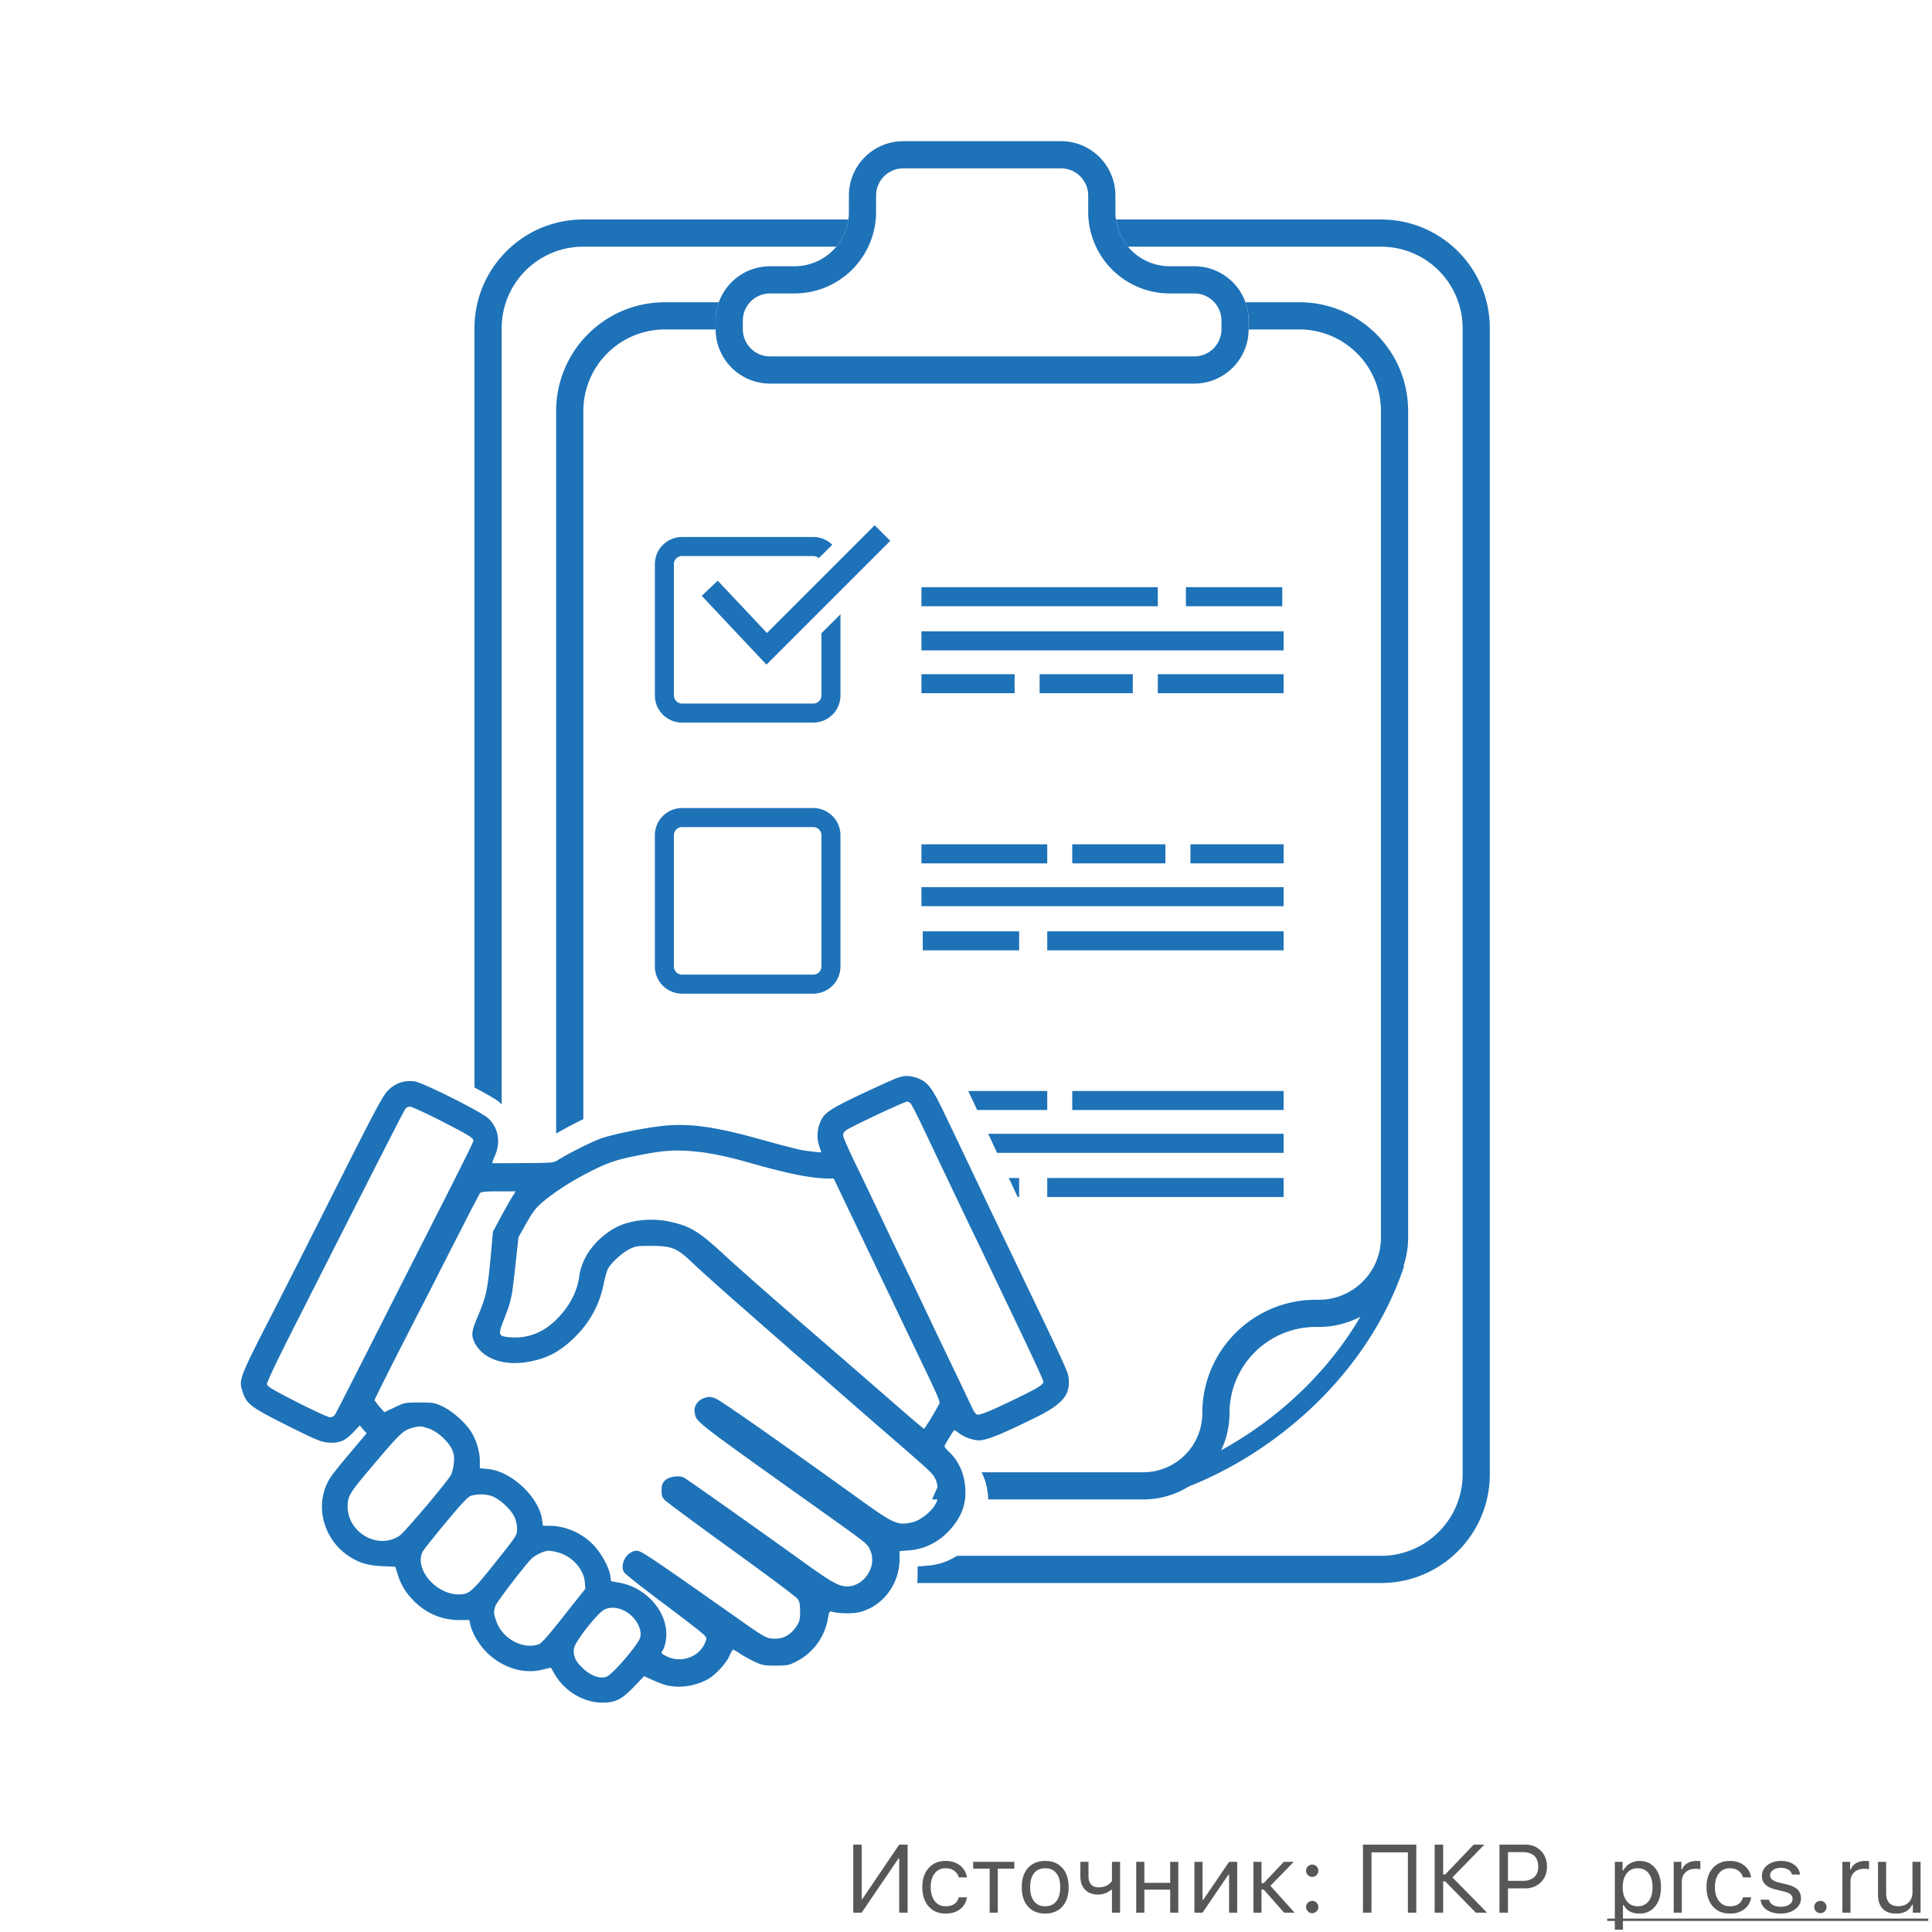
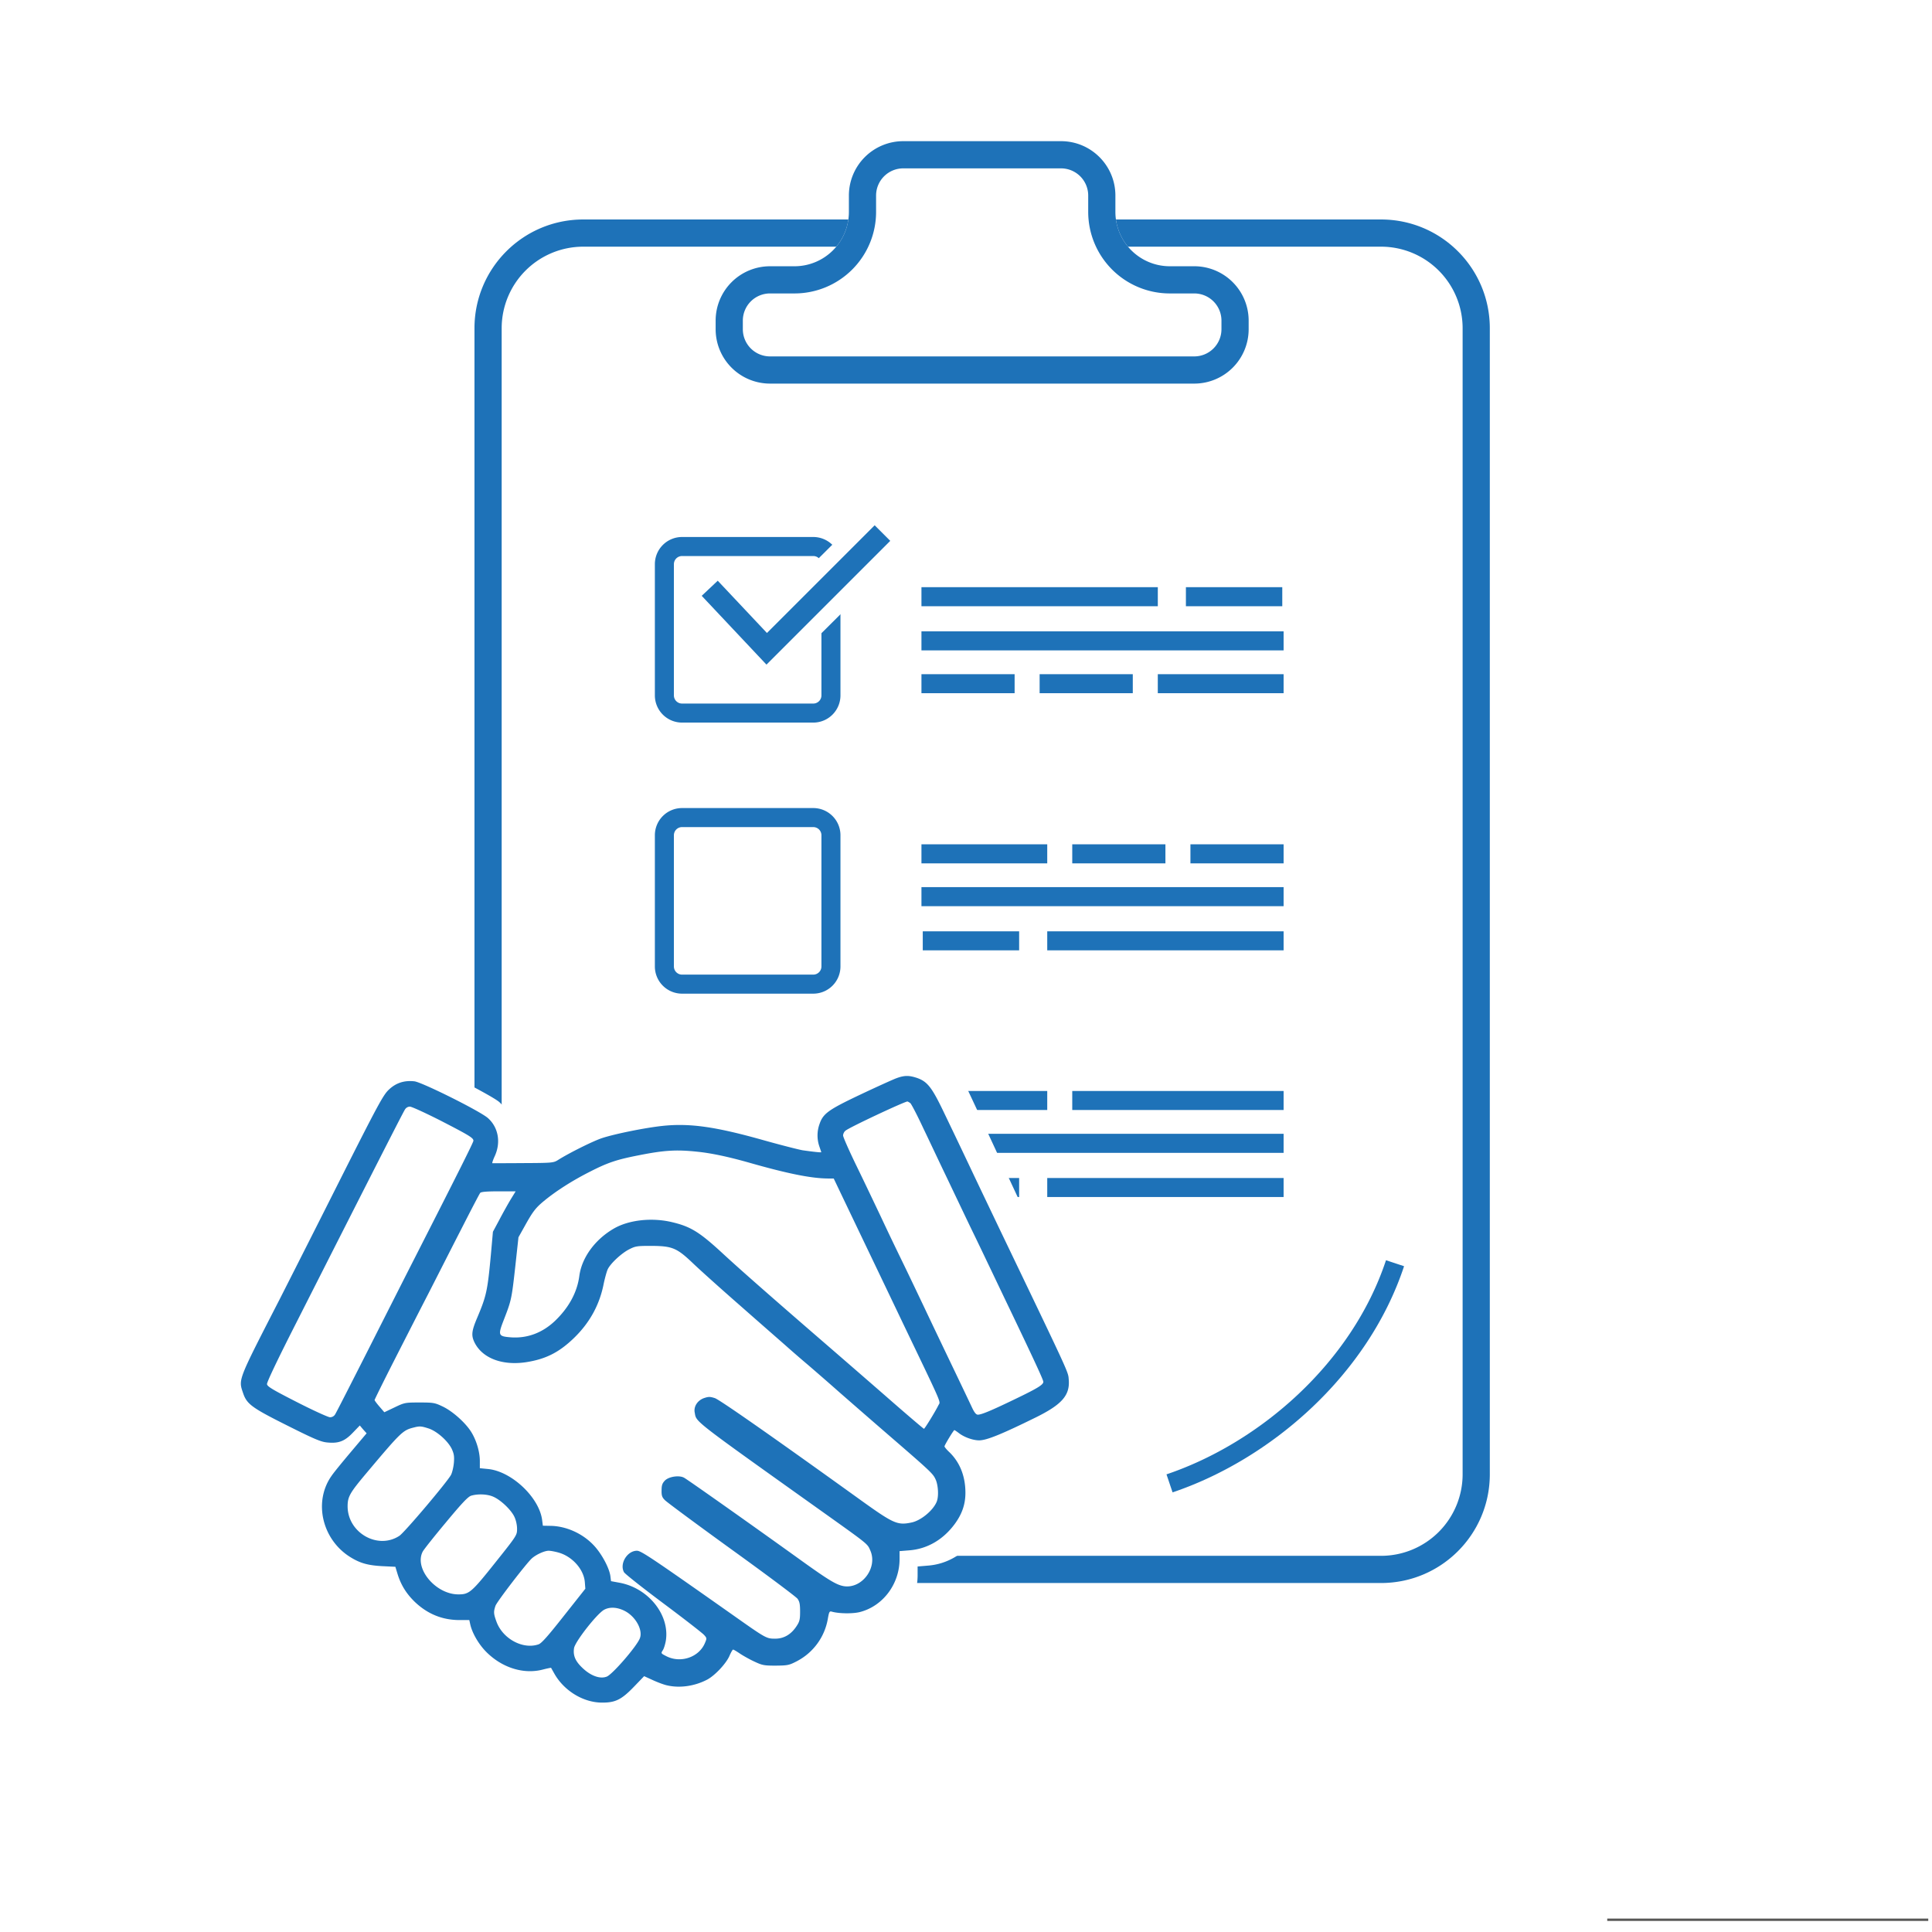
<svg xmlns="http://www.w3.org/2000/svg" fill="none" viewBox="0 0 200 200">
  <path fill="#fff" d="M0 0h200v200H0z" />
-   <path fill="#575756" d="M93.085 192.395h-.078L89.198 198h-.869v-7.046h.87v5.625h.077l3.809-5.625h.87V198h-.87v-5.605zM99.247 194.348c-.072-.277-.22-.5-.444-.669-.248-.186-.552-.279-.913-.279-.472 0-.848.176-1.128.528-.277.351-.415.825-.415 1.421 0 .605.14 1.089.42 1.45.28.358.654.537 1.123.537.742 0 1.194-.308 1.357-.923h.85a1.849 1.849 0 0 1-.684 1.201c-.397.319-.903.479-1.519.479-.738 0-1.326-.248-1.762-.742-.436-.498-.654-1.166-.654-2.002 0-.821.218-1.477.654-1.968.436-.492 1.022-.737 1.758-.737.615 0 1.124.166 1.528.498.374.312.601.714.679 1.206h-.85zM104.999 193.439h-1.709V198h-.84v-4.561h-1.709v-.703h4.258v.703zM108.197 197.336c.498 0 .882-.173 1.153-.518.27-.341.405-.825.405-1.45s-.135-1.11-.405-1.455c-.271-.342-.655-.513-1.153-.513s-.882.171-1.152.513c-.27.345-.405.83-.405 1.455 0 .625.135 1.109.405 1.45.27.345.654.518 1.152.518zm0 .757c-.748 0-1.341-.243-1.777-.728-.433-.488-.649-1.154-.649-1.997 0-.846.216-1.512.649-1.997.433-.485 1.025-.727 1.777-.727s1.345.242 1.778.727c.433.485.649 1.151.649 1.997 0 .843-.216 1.509-.649 1.997-.437.485-1.029.728-1.778.728zM115.111 198v-2.373h-.078c-.4.332-.859.498-1.377.498-.569 0-1.017-.174-1.343-.522-.315-.339-.473-.793-.473-1.363v-1.504h.84v1.504c0 .352.089.628.268.83.186.205.443.308.772.308.615 0 1.079-.221 1.391-.664v-1.978h.84V198h-.84zM117.621 192.736h.84v2.178h2.676v-2.178h.84V198h-.84v-2.383h-2.676V198h-.84v-5.264zM123.646 198v-5.264h.84v3.926h.078l2.671-3.926h.84V198h-.84v-3.926h-.078L124.486 198h-.84zM130.819 194.938l2.085-2.202h1.021l-2.412 2.481 2.505 2.783h-1.089l-2.11-2.397h-.229V198h-.84v-5.264h.84v2.202h.229zM135.839 198.049a.62.62 0 0 1-.449-.186.62.62 0 0 1-.186-.449.61.61 0 0 1 .186-.449.62.62 0 0 1 .449-.186.61.61 0 0 1 .449.186.61.61 0 0 1 .186.449.62.62 0 0 1-.186.449.61.61 0 0 1-.449.186zm0-3.755a.62.62 0 0 1-.449-.186.62.62 0 0 1-.186-.449.61.61 0 0 1 .186-.449.62.62 0 0 1 .449-.186.61.61 0 0 1 .449.186.61.61 0 0 1 .186.449.62.62 0 0 1-.186.449.61.61 0 0 1-.449.186zM145.746 198v-6.245h-3.769V198h-.884v-7.046h5.522V198h-.869zM149.599 194.05l2.959-3.096h1.103l-3.306 3.394 3.589 3.652h-1.162l-3.183-3.247h-.205V198h-.879v-7.046h.879v3.096h.205zM157.885 190.954c.667 0 1.209.212 1.626.635.42.426.63.975.63 1.645 0 .658-.212 1.198-.635 1.621-.427.42-.97.63-1.631.63h-1.772V198h-.879v-7.046h2.661zm-1.782 3.75h1.552c.502 0 .891-.128 1.167-.386.277-.257.415-.618.415-1.084 0-.485-.136-.856-.41-1.113-.27-.257-.661-.386-1.172-.386h-1.552v2.969zM169.73 192.644c.671 0 1.208.247 1.612.742.4.495.6 1.155.6 1.982 0 .824-.201 1.483-.605 1.978-.404.498-.939.747-1.607.747-.791 0-1.339-.295-1.645-.884h-.078v2.549h-.84v-7.022h.801v.879h.078a1.86 1.86 0 0 1 .698-.713c.3-.172.628-.258.986-.258zm-.2 4.692c.482 0 .86-.174 1.133-.523.274-.348.41-.83.41-1.445 0-.615-.136-1.097-.41-1.445-.27-.348-.646-.523-1.128-.523-.475 0-.853.176-1.133.528-.28.355-.42.835-.42 1.44 0 .602.14 1.081.42 1.436.277.355.653.532 1.128.532zM173.261 192.736h.801v.782h.078c.078-.258.254-.468.527-.63.273-.163.584-.244.933-.244.159 0 .299.008.42.024v.84a2.115 2.115 0 0 0-.538-.049c-.4 0-.73.12-.991.361-.26.241-.39.547-.39.918V198h-.84v-5.264zM180.429 194.348c-.072-.277-.22-.5-.445-.669-.247-.186-.551-.279-.913-.279-.472 0-.848.176-1.128.528-.276.351-.415.825-.415 1.421 0 .605.14 1.089.42 1.45.28.358.655.537 1.123.537.742 0 1.195-.308 1.358-.923h.849a1.85 1.85 0 0 1-.683 1.201c-.397.319-.904.479-1.519.479-.739 0-1.326-.248-1.763-.742-.436-.498-.654-1.166-.654-2.002 0-.821.218-1.477.654-1.968.437-.492 1.023-.737 1.758-.737.616 0 1.125.166 1.529.498.374.312.6.714.678 1.206h-.849zM182.396 194.177c0-.436.188-.801.562-1.094.374-.293.841-.439 1.401-.439.551 0 1.005.127 1.363.38.358.254.564.598.62 1.031h-.83a.853.853 0 0 0-.381-.508c-.205-.127-.464-.191-.777-.191-.315 0-.579.072-.791.215-.214.15-.322.34-.322.572 0 .341.305.587.913.737l.811.195c.501.121.871.293 1.108.518.241.231.362.534.362.908 0 .465-.202.848-.606 1.147-.397.297-.898.445-1.504.445-.586 0-1.066-.13-1.44-.391a1.399 1.399 0 0 1-.63-1.045h.864c.153.485.565.728 1.235.728.355 0 .647-.077.875-.23.227-.153.341-.35.341-.591 0-.358-.278-.605-.835-.742l-.903-.219c-.498-.121-.861-.293-1.089-.518-.231-.228-.347-.531-.347-.908zM188.446 198.049a.622.622 0 0 1-.449-.186.62.62 0 0 1-.185-.449.61.61 0 0 1 .185-.449.622.622 0 0 1 .449-.186c.176 0 .326.062.45.186a.614.614 0 0 1 .185.449.624.624 0 0 1-.185.449.613.613 0 0 1-.45.186zM190.722 192.736h.8v.782h.079c.078-.258.253-.468.527-.63.273-.163.584-.244.933-.244.159 0 .299.008.419.024v.84a2.1 2.1 0 0 0-.537-.049c-.4 0-.73.12-.991.361-.26.241-.39.547-.39.918V198h-.84v-5.264zM198.817 198h-.8v-.825h-.079c-.276.612-.836.918-1.679.918-.589 0-1.045-.169-1.367-.508-.319-.339-.479-.819-.479-1.44v-3.409h.84v3.203c0 .925.413 1.387 1.24 1.387.466 0 .829-.13 1.089-.39.264-.261.396-.622.396-1.084v-3.116h.839V198z" />
  <path fill="#575756" d="M166.381 198.61h33.232v.244h-33.232v-.244z" />
  <path fill="#1E72B8" fill-rule="evenodd" d="M142.966 25.536h-82.59a8.444 8.444 0 0 0-8.443 8.444v118.634a8.444 8.444 0 0 0 8.444 8.444h82.589a8.443 8.443 0 0 0 8.444-8.444V33.98a8.444 8.444 0 0 0-8.444-8.444zm-82.59-2.815c-6.217 0-11.258 5.04-11.258 11.259v118.634c0 6.218 5.04 11.259 11.259 11.259h82.589c6.218 0 11.259-5.041 11.259-11.259V33.98c0-6.218-5.041-11.259-11.259-11.259h-82.59z" clip-rule="evenodd" />
-   <path fill="#1E72B8" fill-rule="evenodd" d="M134.511 34.105h-65.68a8.444 8.444 0 0 0-8.443 8.444v101.416a8.443 8.443 0 0 0 8.444 8.443h49.516a6.113 6.113 0 0 0 6.114-6.113c0-6.486 5.258-11.743 11.743-11.743h.318a6.432 6.432 0 0 0 6.432-6.432V42.549a8.444 8.444 0 0 0-8.444-8.444zm-65.68-2.815c-6.217 0-11.258 5.04-11.258 11.259v101.416c0 6.217 5.04 11.258 11.259 11.258h49.516a8.929 8.929 0 0 0 8.929-8.928 8.929 8.929 0 0 1 8.928-8.929h.318a9.247 9.247 0 0 0 9.247-9.246V42.549c0-6.218-5.041-11.259-11.259-11.259h-65.68z" clip-rule="evenodd" />
  <path fill="#fff" d="M74.083 33.192a5.63 5.63 0 0 1 5.63-5.63h2.535a5.63 5.63 0 0 0 5.63-5.628v-1.69a5.63 5.63 0 0 1 5.629-5.63h16.329a5.629 5.629 0 0 1 5.629 5.63v1.69a5.63 5.63 0 0 0 5.63 5.629h2.535a5.63 5.63 0 0 1 5.63 5.629v.889a5.63 5.63 0 0 1-5.63 5.629H79.713a5.63 5.63 0 0 1-5.63-5.63v-.888z" />
  <path fill="#1E72B8" fill-rule="evenodd" d="M126.445 34.08v-.888a2.815 2.815 0 0 0-2.815-2.815h-2.535a8.444 8.444 0 0 1-8.444-8.443v-1.69a2.815 2.815 0 0 0-2.815-2.815h-16.33a2.815 2.815 0 0 0-2.814 2.815v1.69a8.444 8.444 0 0 1-8.444 8.443h-2.535a2.815 2.815 0 0 0-2.815 2.815v.889a2.815 2.815 0 0 0 2.815 2.814h43.917a2.815 2.815 0 0 0 2.815-2.814zm-46.732-6.517a5.63 5.63 0 0 0-5.63 5.629v.889a5.63 5.63 0 0 0 5.63 5.629h43.917a5.63 5.63 0 0 0 5.63-5.63v-.888a5.63 5.63 0 0 0-5.63-5.63h-2.535a5.63 5.63 0 0 1-5.63-5.628v-1.69c0-3.11-2.52-5.63-5.629-5.63h-16.33a5.63 5.63 0 0 0-5.629 5.63v1.69a5.63 5.63 0 0 1-5.629 5.629h-2.535zM145.348 131.078c-3.76 11.359-13.859 20.004-23.964 23.412l-.629-1.866c9.612-3.243 19.186-11.483 22.723-22.166l1.87.62zM84.19 57.56H70.607a.844.844 0 0 0-.845.845v13.583c0 .466.378.844.845.844H84.19a.844.844 0 0 0 .844-.844V58.405a.844.844 0 0 0-.844-.845zm-13.583-1.97a2.815 2.815 0 0 0-2.815 2.815v13.583a2.815 2.815 0 0 0 2.815 2.814H84.19a2.815 2.815 0 0 0 2.814-2.814V58.405a2.815 2.815 0 0 0-2.814-2.815H70.607zM84.19 85.62H70.607a.844.844 0 0 0-.845.845v13.583c0 .466.378.844.845.844H84.19a.844.844 0 0 0 .844-.844V86.465a.844.844 0 0 0-.844-.844zm-13.583-1.97a2.815 2.815 0 0 0-2.815 2.815v13.583a2.815 2.815 0 0 0 2.815 2.815H84.19a2.815 2.815 0 0 0 2.814-2.815V86.465a2.815 2.815 0 0 0-2.814-2.815H70.607zM119.856 62.756H95.388v-1.97h24.468v1.97zM132.741 62.756h-9.976v-1.97h9.976v1.97zM132.878 67.327h-37.49v-1.97h37.49v1.97zM105.033 71.76h-9.645v-1.97h9.645v1.97zM117.266 71.76h-9.644v-1.97h9.644v1.97zM132.878 71.76h-13.023v-1.97h13.023v1.97zM108.41 96.409h24.468v1.97H108.41v-1.97zM95.524 96.409h9.977v1.97h-9.977v-1.97zM95.388 91.837h37.49v1.97h-37.49v-1.97zM123.233 87.404h9.645v1.97h-9.645v-1.97zM110.999 87.404h9.645v1.97h-9.645v-1.97zM95.388 87.404h13.022v1.97H95.388v-1.97zM108.41 121.944h24.468v1.97H108.41v-1.97zM95.524 121.944h9.977v1.97h-9.977v-1.97zM95.388 117.372h37.49v1.97h-37.49v-1.97zM123.233 112.939h9.645v1.97h-9.645v-1.97zM110.999 112.939h12.234v1.97h-12.234v-1.97zM95.388 112.939h13.022v1.97H95.388v-1.97z" clip-rule="evenodd" />
  <path fill="#fff" fill-rule="evenodd" d="M94.299 56.336l-14.99 14.91-8.74-9.235 4.141-3.919 4.723 4.99 10.845-10.788 4.02 4.042z" clip-rule="evenodd" />
  <path fill="#1E72B8" fill-rule="evenodd" d="M92.159 55.989L79.345 68.802l-6.704-7.123 1.66-1.563 5.094 5.411 11.151-11.15 1.612 1.612z" clip-rule="evenodd" />
  <path fill="#fff" d="M23.785 143.128l15.327-32.638 9.924 5.072v4.631h5.623l15.547-4.631 16.54 3.97-.882-5.403 8.38-3.639h2.977l14.665 33.3-8.821 4.08-3.308-1.103-1.103 3.528-4.851 11.027-7.94 6.505-9.702 3.86-8.711 2.425-5.844 3.198-4.41-3.198-9.153-4.961-7.718-6.175-7.057-4.19 3.639-8.491-13.122-7.167z" />
  <path fill="#fff" d="M94.633 108.387c-.385.146-2.183.978-3.995 1.854-3.58 1.737-6.207 3.001-6.606 4.212-.285.847-.1 1.32.172 2.123 1.099.16 0 .058 0 0-.47-.088-2.44-.599-4.366-1.153-5.322-1.533-8.16-1.942-11.171-1.621-1.898.205-5.322.905-6.777 1.402-.985.335-3.624 1.678-4.865 2.481-.5.321-.657.336-3.852.35-1.84.015-3.382.015-3.439.015-.057-.015 2.383.444 2.582-.009.685-1.547.528-2.89-.613-3.941-.828-.774-9.759-5.246-10.63-5.363-1.126-.131-2.068.175-2.867.964-.613.598-1.184 1.664-5.55 10.524-2.668 5.415-5.621 11.4-6.563 13.283-4.68 9.327-4.594 9.093-4.08 10.655.413 1.27.941 1.679 4.908 3.708 2.953 1.518 5.024 2.426 5.694 2.499 1.298.146 1.58.15 2.494-.828l.643-.781-1.683 2.044c-.928 1.124-1.927 2.364-2.198 2.773-2.068 2.963-1.07 7.313 2.126 9.298 1.07.672 1.94.905 3.481.993l1.47.073.243.817c.385 1.27.984 2.248 1.926 3.182 1.412 1.372 3.053 2.058 4.979 2.058h1.07l.1.467c.214 1.008.942 2.292 1.798 3.168 1.754 1.795 4.137 2.554 6.249 2 .499-.132.927-.219.941-.205l.386.701c1.084 1.927 3.195 3.24 5.25 3.255 1.512.015 2.197-.336 3.595-1.825l1.113-1.182.97.453c.528.248 1.242.525 1.598.598 1.427.336 3.096.073 4.466-.671.884-.497 2.126-1.869 2.468-2.73.157-.365.328-.671.385-.671.072 0 .4.204.757.452.342.234 1.07.657 1.597.905.885.423 1.07.467 2.383.467 1.327-.014 1.484-.044 2.34-.496 1.812-.949 3.11-2.759 3.453-4.817.142-.832.185-.905.47-.817.77.218 2.326.248 3.125.029 2.554-.686 4.38-3.197 4.38-6.014v-.905l1.041-.088c1.998-.146 3.767-1.182 5.065-2.963.828-1.138 1.213-2.262 1.213-3.576 0-1.868-.599-3.43-1.74-4.583-.329-.307-.585-.628-.585-.701 0-.146 1.013-1.854 1.098-1.854.029 0-1.055 1.043-.798 1.247.585.453.635.607 1.319.607.828 0 4.715-1.372 8.567-3.313 2.882-1.46 3.767-2.511 3.624-4.277-.071-.92.2-.307-7.647-17.034-1.37-2.934-2.768-5.927-3.096-6.642-.699-1.503-1.541-3.328-3.196-6.846-1.284-2.729-1.783-3.386-2.953-3.795-.87-.292-1.384-.292-2.269.044zm1.541 2.817c.129.102.8 1.431 1.498 2.963.714 1.518 1.712 3.693 2.24 4.817.528 1.124 1.199 2.569 1.498 3.211.3.643.999 2.146 1.57 3.358.57 1.197 1.369 2.904 1.783 3.795.414.876 1.47 3.153 2.354 5.036 2.896 6.189 3.852 8.305 3.852 8.524 0 .336-.656.744-3.181 1.985-2.597 1.285-3.695 1.752-4.095 1.752-.2 0-.399-.248-.699-.92-.228-.496-1.227-2.642-2.226-4.773a1450.01 1450.01 0 0 1-3.096-6.641c-.713-1.533-1.826-3.927-2.496-5.328a345.68 345.68 0 0 1-2.283-4.89c-.6-1.285-1.77-3.81-2.626-5.605-.855-1.796-1.555-3.416-1.555-3.591 0-.175.114-.423.257-.54.371-.35 6.492-3.284 6.891-3.328.043 0 .186.088.314.175zm-52.147 2.029c3.182 1.679 3.596 1.941 3.596 2.263 0 .175-1.556 3.357-6.492 13.268-1.042 2.087-3.41 6.875-5.279 10.655-1.869 3.766-3.481 7.007-3.595 7.182a.645.645 0 0 1-.585.336c-.214-.015-1.855-.774-3.667-1.723-2.682-1.401-3.296-1.766-3.324-2.043-.029-.205 1.155-2.759 3.196-6.861 9.516-19.209 11.884-23.953 12.141-24.376a.657.657 0 0 1 .542-.321c.2 0 1.755.73 3.467 1.62zm28.435 3.503c1.584.161 3.538.584 5.978 1.299 4.166 1.212 6.748 1.737 8.575 1.752h.656l.899 1.927c2.796 5.984 4.708 10.057 6.777 14.494 4.551 9.707 4.194 8.875 3.966 9.357-.385.788-1.527 2.685-1.612 2.685-.043 0-2.012-1.707-4.352-3.809a2437.77 2437.77 0 0 0-7.347-6.525c-5.393-4.773-8.732-7.78-10.558-9.502-2.668-2.526-3.638-3.153-5.75-3.664-2.211-.54-4.765-.263-6.434.715-2.112 1.241-3.596 3.313-3.867 5.415-.242 1.854-1.156 3.577-2.696 5.095-1.427 1.386-3.14 2.029-4.994 1.868-1.327-.117-1.37-.234-.685-2.029.813-2.146.856-2.306 1.256-5.999l.356-3.343.87-1.591c.714-1.299 1.056-1.751 1.813-2.408 1.37-1.183 3.253-2.423 5.293-3.474 1.926-1.007 2.925-1.358 5.336-1.839 2.853-.584 4.209-.672 6.52-.424zm-20.688 5.416c-.3.51-.87 1.547-1.255 2.306l-.728 1.387-.228 2.627c-.371 4.102-.5 4.685-1.527 7.167-.628 1.518-.67 2.014-.27 2.832.884 1.766 3.081 2.612 5.72 2.204 2.198-.351 3.667-1.124 5.308-2.744 1.755-1.737 2.853-3.781 3.31-6.175.142-.686.342-1.43.456-1.664.329-.671 1.498-1.781 2.34-2.233.728-.38.87-.409 2.483-.409 2.34.015 2.839.219 4.637 1.971.742.73 3.124 2.919 5.279 4.846 2.154 1.941 4.408 3.955 4.993 4.481.585.54 1.74 1.562 2.568 2.277.828.73 2.34 2.073 3.353 2.992 1.027.92 3.496 3.124 5.493 4.89 4.837 4.277 4.993 4.438 5.293 5.109.285.642.357 1.883.129 2.496-.371.993-1.755 2.175-2.811 2.394-1.555.336-1.998.131-5.579-2.496-9.93-7.313-15.737-11.458-16.279-11.648-.542-.175-.699-.175-1.212 0-.714.262-1.156.949-1.028 1.635.214 1.124-.485.583 14.21 11.297 5.165 3.766 4.98 3.62 5.308 4.394.842 1.941-.913 4.379-2.939 4.058-.828-.146-1.683-.672-4.837-2.993-5.236-3.853-12.583-9.166-12.926-9.341-.542-.307-1.683-.132-2.126.321-.285.306-.37.525-.37 1.109-.015.613.056.803.37 1.124.2.219 3.539 2.744 7.405 5.605 3.88 2.861 7.177 5.386 7.334 5.605.228.321.285.628.285 1.46 0 .905-.057 1.138-.4 1.664-.599.934-1.398 1.416-2.368 1.416-.985 0-1.041-.044-4.723-2.701-9.073-6.539-10.186-7.298-10.643-7.298-1.084 0-1.955 1.474-1.44 2.438.099.19 2.068 1.781 4.38 3.547 2.31 1.766 4.35 3.386 4.522 3.591.314.35.314.394.1.905-.657 1.634-2.711 2.35-4.309 1.503-.585-.307-.6-.321-.385-.657.128-.19.27-.686.342-1.095.457-2.934-1.94-5.999-5.165-6.597l-.927-.175-.071-.584c-.129-.964-1.042-2.672-1.94-3.591-1.242-1.299-3.04-2.102-4.752-2.117l-.813-.014-.085-.686c-.357-2.584-3.439-5.532-6.05-5.766l-.87-.087v-.833c0-1.05-.4-2.408-.999-3.357-.656-1.036-2.054-2.306-3.139-2.831-.87-.424-1.027-.453-2.568-.453-1.598 0-1.669.015-2.768.555l-1.141.554-.528-.627c-.3-.351-.542-.686-.556-.759 0-.059.97-2.073 2.154-4.452 1.184-2.38 2.91-5.839 3.838-7.678.927-1.854 2.554-5.138 3.638-7.298 1.084-2.175 2.026-4.029 2.112-4.131.1-.117.685-.175 2.04-.175h1.898l-.543.905zm-9.145 26.055c.927.306 2.14 1.401 2.582 2.32.243.54.3.832.243 1.577-.043.496-.185 1.109-.314 1.372-.4.788-5.179 6.568-5.75 6.948-2.397 1.606-5.735-.35-5.75-3.343 0-1.124.229-1.532 2.226-3.955 3.724-4.525 3.924-4.715 5.122-5.022.657-.175.842-.16 1.641.103zm7.233 7.78c.828.379 1.955 1.488 2.312 2.262.185.394.3.949.3 1.372 0 .73-.015.759-2.44 3.868-2.626 3.372-2.882 3.591-4.08 3.591-2.526 0-4.937-2.949-3.967-4.861.114-.233 1.27-1.722 2.582-3.328 1.812-2.233 2.469-2.934 2.811-3.036.77-.233 1.84-.175 2.482.132zm7.263 6.349c1.512.453 2.767 1.912 2.882 3.343l.057.759-2.383 3.08c-1.755 2.277-2.482 3.123-2.81 3.24-1.713.613-3.953-.598-4.666-2.525-.343-.949-.357-1.168-.128-1.854.142-.452 3.452-4.861 4.051-5.401.486-.438 1.399-.861 1.855-.861.229 0 .756.102 1.142.219zm7.319 6.627c1.227.642 2.054 2.204 1.669 3.138-.385.949-3.01 4.043-3.652 4.321-.714.306-1.727-.044-2.64-.905-.856-.803-1.141-1.46-1.013-2.321.114-.744 2.554-3.927 3.339-4.364.627-.351 1.455-.307 2.297.131z" />
  <path fill="#1E72B8" d="M92.79 111.62c-.358.133-2.033.89-3.72 1.688-3.335 1.581-3.867 1.966-4.239 3.069a3.497 3.497 0 0 0-.013 2.299c.106.306.2.585.2.598 0 .053-.918-.053-1.94-.199-.44-.08-2.273-.545-4.067-1.05-4.956-1.395-7.6-1.767-10.404-1.475-1.767.186-4.957.824-6.312 1.275-.917.306-3.375 1.529-4.531 2.259-.465.293-.611.306-3.588.319-1.714.014-3.149.014-3.202.014-.053-.014.066-.346.252-.758.638-1.408.36-2.95-.704-3.906-.77-.705-6.803-3.708-7.614-3.814-1.05-.12-1.927.159-2.67.877-.572.545-1.104 1.515-5.17 9.58a3687.076 3687.076 0 0 1-6.112 12.092c-4.358 8.491-4.279 8.279-3.8 9.7.385 1.157.877 1.529 4.57 3.376 2.751 1.382 3.469 1.687 4.093 1.754 1.21.132 1.847-.107 2.698-.997l.73-.757.346.412.359.398-1.568 1.86c-.864 1.024-1.794 2.153-2.047 2.525-1.926 2.698-.996 6.657 1.98 8.464.997.612 1.807.824 3.243.904l1.368.066.226.745c.359 1.156.917 2.046 1.794 2.896 1.316 1.249 2.844 1.874 4.637 1.874h.997l.093.425c.2.917.877 2.086 1.674 2.884 1.635 1.634 3.854 2.325 5.82 1.82.465-.12.864-.199.877-.186.014.027.173.306.36.638 1.009 1.754 2.976 2.95 4.889 2.963 1.409.013 2.046-.306 3.349-1.661l1.036-1.076.904.412c.491.226 1.156.478 1.488.544 1.329.306 2.883.067 4.159-.611.824-.452 1.98-1.701 2.299-2.485.146-.332.305-.611.358-.611.067 0 .372.186.705.412.319.213.996.598 1.488.824.824.385.996.425 2.219.425 1.236-.013 1.382-.04 2.18-.452a6.111 6.111 0 0 0 3.215-4.385c.133-.757.173-.824.438-.744.718.2 2.166.226 2.91.027 2.379-.625 4.08-2.91 4.08-5.475v-.824l.97-.079c1.86-.133 3.508-1.077 4.717-2.698.77-1.036 1.13-2.059 1.13-3.255 0-1.701-.559-3.123-1.622-4.173-.305-.279-.544-.571-.544-.637 0-.133.943-1.688 1.023-1.688.026 0 .252.146.491.332.545.412 1.435.731 2.073.731.771 0 2.312-.625 5.9-2.392 2.684-1.329 3.508-2.285 3.375-3.893-.066-.837.186-.279-7.122-15.507-1.276-2.671-2.578-5.395-2.884-6.046-.65-1.369-1.435-3.03-2.976-6.232-1.196-2.485-1.661-3.083-2.75-3.455-.811-.266-1.29-.266-2.113.04zm1.436 2.565c.12.093.744 1.302 1.395 2.697.664 1.382 1.594 3.362 2.086 4.385.492 1.023 1.116 2.339 1.395 2.923.28.585.93 1.954 1.462 3.057a457.477 457.477 0 0 1 1.661 3.454c.385.798 1.369 2.871 2.192 4.585 2.698 5.634 3.588 7.56 3.588 7.76 0 .305-.611.677-2.963 1.807-2.418 1.169-3.442 1.594-3.814 1.594-.186 0-.372-.225-.651-.837-.212-.451-1.142-2.405-2.073-4.345-.93-1.94-2.232-4.664-2.883-6.046-.664-1.395-1.701-3.574-2.325-4.85a309.077 309.077 0 0 1-2.127-4.451c-.558-1.17-1.647-3.468-2.444-5.103-.798-1.634-1.449-3.109-1.449-3.269 0-.159.106-.385.24-.491.345-.319 6.045-2.99 6.417-3.03.04 0 .173.08.293.16zm-48.567 1.847c2.963 1.528 3.348 1.767 3.348 2.059 0 .16-1.448 3.056-6.046 12.079-.97 1.9-3.175 6.258-4.916 9.7-1.74 3.428-3.242 6.378-3.349 6.538a.604.604 0 0 1-.544.305c-.2-.013-1.728-.704-3.416-1.568-2.498-1.275-3.069-1.608-3.096-1.86-.026-.186 1.077-2.511 2.977-6.245 8.863-17.487 11.069-21.806 11.308-22.191a.614.614 0 0 1 .505-.292c.186 0 1.634.664 3.229 1.475zm26.482 3.189c1.475.146 3.296.531 5.568 1.182 3.88 1.103 6.285 1.582 7.986 1.595h.611l.837 1.754c2.605 5.448 4.385 9.155 6.312 13.195 4.239 8.836 3.907 8.079 3.694 8.517-.359.718-1.422 2.445-1.502 2.445-.04 0-1.873-1.555-4.052-3.468a2415.57 2415.57 0 0 0-6.844-5.94c-5.022-4.345-8.132-7.082-9.833-8.65-2.484-2.299-3.388-2.87-5.355-3.335-2.06-.492-4.438-.239-5.992.651-1.967 1.129-3.349 3.016-3.601 4.93-.226 1.687-1.077 3.255-2.512 4.637-1.328 1.262-2.923 1.847-4.65 1.701-1.236-.106-1.276-.213-.638-1.847.757-1.953.797-2.1 1.17-5.461l.331-3.043.81-1.449c.665-1.182.984-1.594 1.688-2.192 1.276-1.077 3.03-2.206 4.93-3.163 1.794-.917 2.724-1.235 4.97-1.674 2.657-.531 3.92-.611 6.072-.385zm-19.267 4.929c-.28.466-.81 1.409-1.17 2.1l-.677 1.262-.213 2.392c-.345 3.734-.465 4.265-1.421 6.524-.585 1.382-.625 1.834-.253 2.578.824 1.608 2.87 2.379 5.328 2.007 2.047-.319 3.415-1.023 4.944-2.498 1.634-1.582 2.657-3.442 3.082-5.621.133-.625.32-1.302.426-1.515.305-.611 1.395-1.621 2.179-2.033.677-.345.81-.372 2.312-.372 2.18.013 2.644.199 4.318 1.794.691.664 2.91 2.657 4.917 4.411 2.006 1.768 4.106 3.601 4.65 4.08a122.95 122.95 0 0 0 2.392 2.073c.771.664 2.18 1.886 3.123 2.724.957.837 3.256 2.843 5.116 4.451 4.504 3.893 4.65 4.04 4.93 4.651.265.584.332 1.714.12 2.272-.346.904-1.635 1.98-2.618 2.179-1.449.306-1.86.12-5.196-2.272-9.248-6.657-14.656-10.431-15.161-10.604-.505-.159-.651-.159-1.13 0-.664.239-1.076.864-.957 1.489.2 1.023-.451.531 13.235 10.284 4.81 3.429 4.637 3.296 4.943 4 .784 1.767-.85 3.986-2.737 3.694-.77-.133-1.568-.611-4.505-2.724-4.876-3.508-11.72-8.345-12.038-8.504-.505-.279-1.568-.12-1.98.292-.266.279-.346.478-.346 1.01-.013.558.053.731.346 1.023.186.199 3.295 2.498 6.896 5.103 3.614 2.604 6.684 4.903 6.83 5.102.213.292.266.572.266 1.329 0 .824-.053 1.036-.372 1.515-.558.85-1.303 1.289-2.206 1.289-.917 0-.97-.04-4.398-2.459-8.451-5.953-9.488-6.643-9.913-6.643-1.01 0-1.82 1.342-1.342 2.219.093.172 1.927 1.621 4.08 3.229 2.152 1.607 4.052 3.082 4.211 3.268.293.319.293.359.093.824-.61 1.488-2.524 2.139-4.012 1.369-.545-.279-.559-.293-.36-.598.12-.173.253-.625.32-.997.425-2.671-1.808-5.461-4.81-6.006l-.864-.159-.067-.532c-.12-.877-.97-2.431-1.807-3.269-1.156-1.182-2.83-1.913-4.425-1.926l-.757-.014-.08-.624c-.332-2.352-3.202-5.036-5.634-5.249l-.81-.08v-.757c0-.957-.372-2.192-.93-3.056-.612-.944-1.914-2.1-2.924-2.578-.81-.385-.957-.412-2.392-.412-1.488 0-1.554.013-2.578.505l-1.063.505-.491-.571c-.28-.319-.505-.625-.518-.691 0-.054.903-1.887 2.006-4.053 1.103-2.166 2.71-5.315 3.575-6.99.863-1.687 2.378-4.677 3.388-6.643 1.01-1.98 1.887-3.668 1.967-3.761.092-.106.637-.159 1.9-.159h1.767l-.505.823zm-8.518 23.719c.864.279 1.994 1.276 2.406 2.113.225.492.279.757.225 1.435-.04.452-.172 1.01-.292 1.249-.372.718-4.823 5.98-5.355 6.325-2.232 1.462-5.342-.319-5.355-3.043 0-1.023.213-1.395 2.073-3.601 3.468-4.119 3.654-4.292 4.77-4.571.612-.159.784-.146 1.528.093zm6.737 7.083c.771.345 1.82 1.355 2.153 2.059.173.359.28.864.28 1.249 0 .665-.014.691-2.273 3.522-2.445 3.069-2.684 3.268-3.8 3.268-2.352 0-4.598-2.684-3.695-4.424.107-.213 1.183-1.568 2.406-3.03 1.687-2.033 2.298-2.671 2.617-2.764.718-.213 1.715-.159 2.312.12zm6.764 5.78c1.408.412 2.578 1.741 2.684 3.043l.053.691-2.219 2.803c-1.634 2.073-2.312 2.844-2.618 2.95-1.594.558-3.68-.544-4.345-2.298-.319-.864-.332-1.063-.12-1.688.134-.412 3.216-4.425 3.774-4.917.452-.398 1.303-.783 1.728-.783.213 0 .704.093 1.063.199zm6.817 6.032c1.142.585 1.913 2.007 1.554 2.857-.358.864-2.803 3.681-3.401 3.934-.665.279-1.608-.04-2.459-.824-.797-.731-1.063-1.329-.943-2.113.106-.678 2.378-3.574 3.11-3.973.584-.319 1.355-.279 2.139.119z" />
</svg>